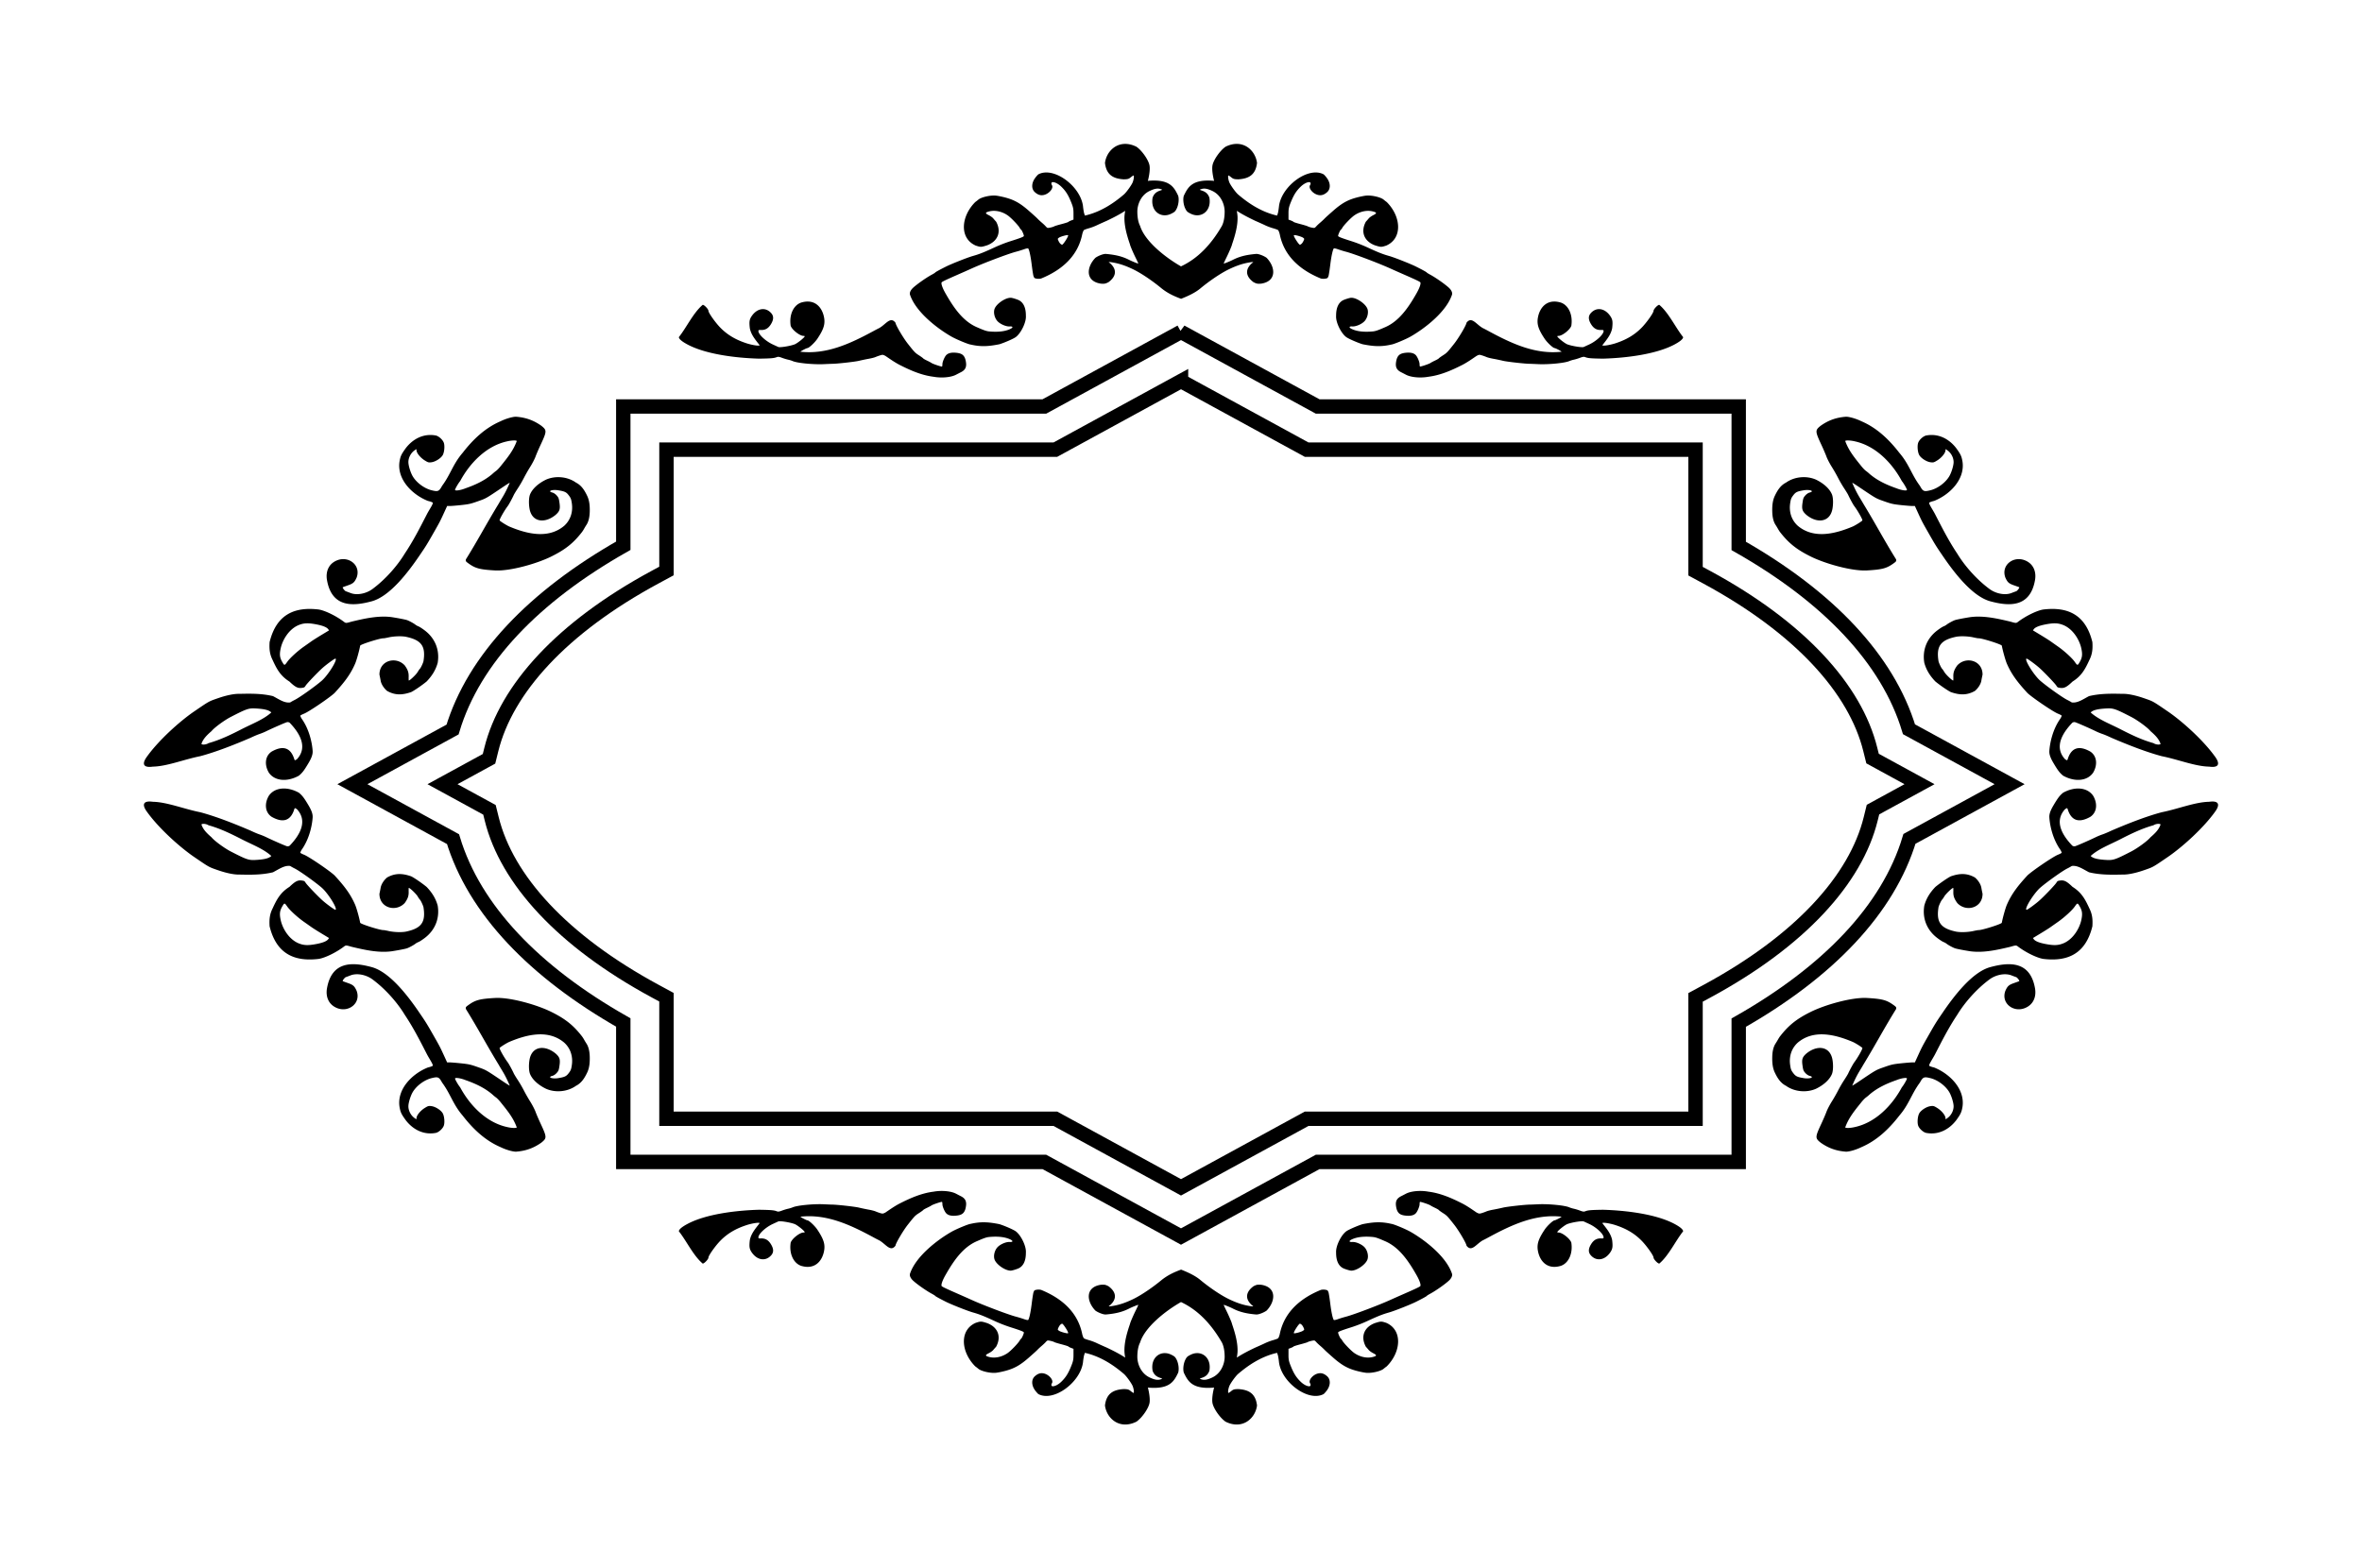
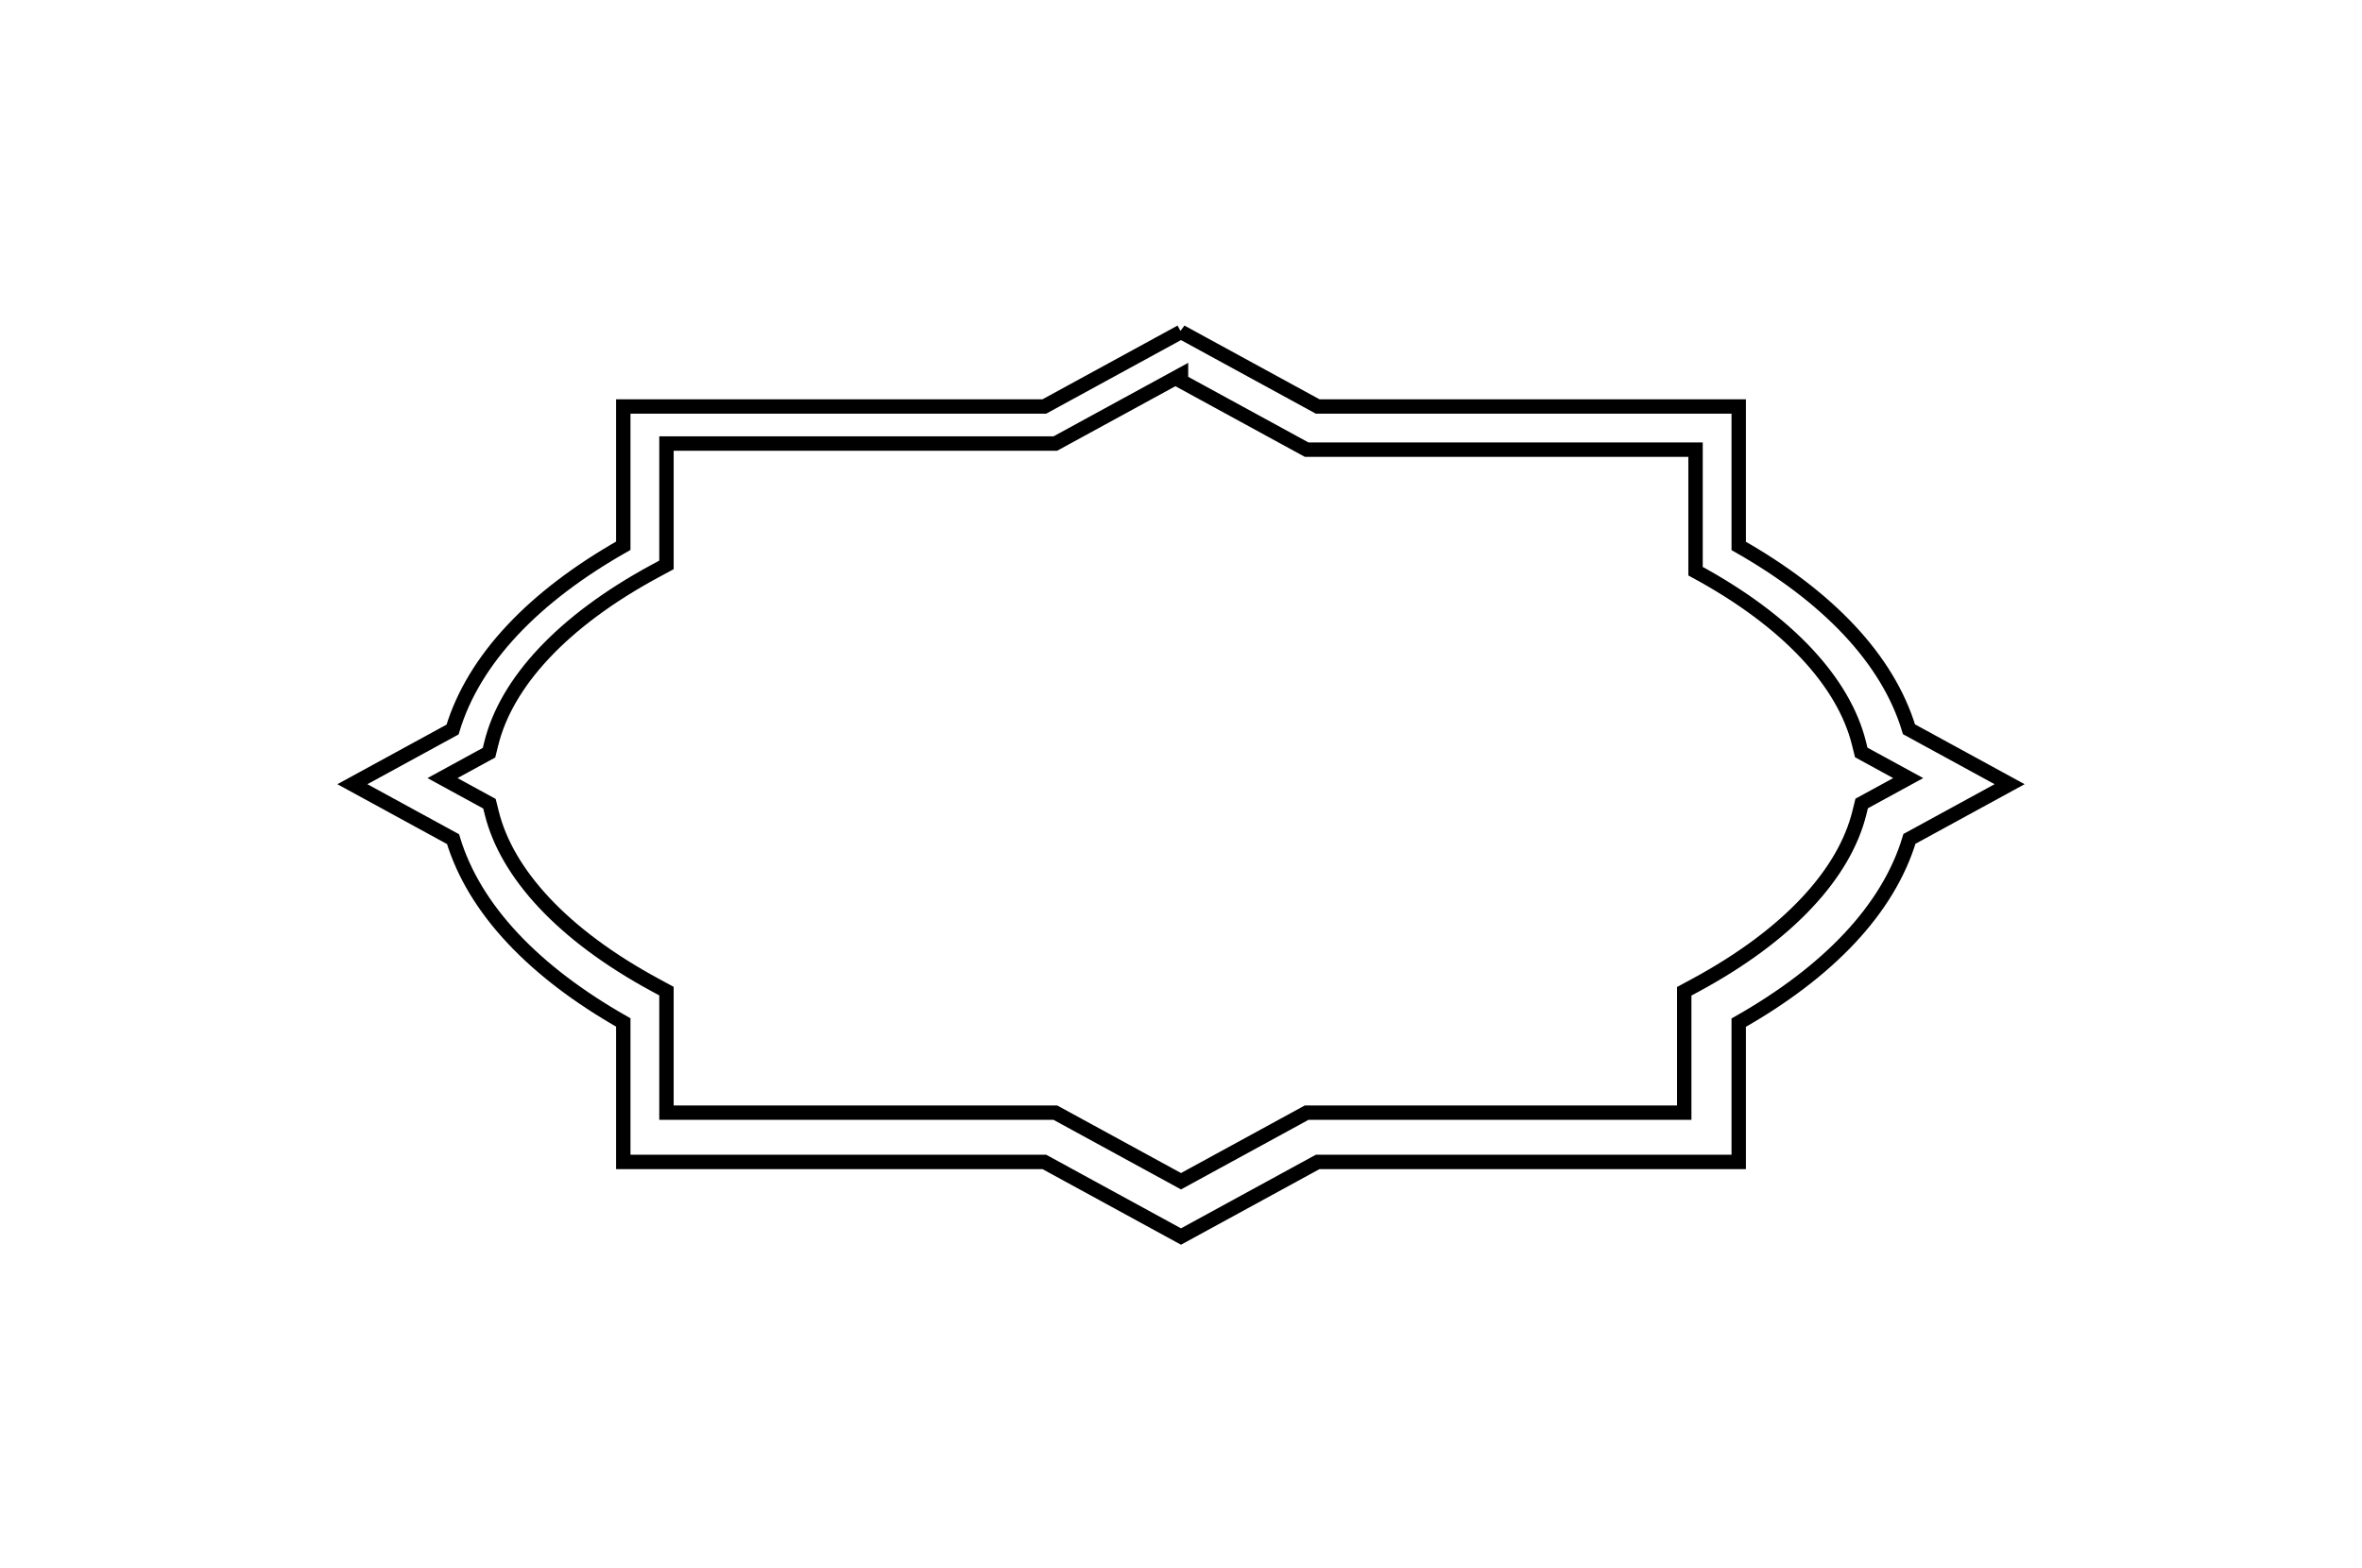
<svg xmlns="http://www.w3.org/2000/svg" width="620.262" height="411.961" viewBox="0 0 581.496 386.213">
-   <path d="M290.75 81.725l-2.547 1.39-31.098 16.979h-103.66v34.295c-21.96 12.45-36.8 27.872-42.03 45.254l-24.66 13.463 24.774 13.527c5.238 17.335 20.034 32.716 41.916 45.143v34.341h103.66l33.645 18.372 33.643-18.372h103.66v-34.296c21.96-12.45 36.802-27.87 42.033-45.252l24.654-13.463-24.767-13.526c-5.238-17.335-20.037-32.717-41.92-45.144v-34.342h-103.66l-33.643-18.37zm0 12.111l30.93 16.887h95.742v29.928l2.785 1.505c22.892 12.389 36.535 27.489 40.23 42.372l.563 2.265 11.559 6.313-11.452 6.252-.56 2.271c-3.685 14.92-17.365 30.056-40.336 42.467l-2.79 1.506v29.887H321.68l-30.93 16.888-30.932-16.888h-95.742v-29.926l-2.785-1.508c-22.89-12.389-36.532-27.488-40.227-42.371l-.562-2.266-11.563-6.312 11.452-6.254.562-2.27c3.685-14.919 17.363-30.058 40.334-42.468l2.79-1.506v-29.885h95.741l30.932-16.887z" style="line-height:normal;text-indent:0;text-align:start;text-decoration-line:none;text-decoration-style:solid;text-decoration-color:#000;text-transform:none;block-progression:tb;white-space:normal;isolation:auto;mix-blend-mode:normal;solid-color:#000;solid-opacity:1" color="#000" font-weight="400" font-family="sans-serif" overflow="visible" fill="none" stroke="#000" stroke-width="3.543" />
-   <path d="M545.45 186.506c-2.877-4.105-8.16-8.858-11.744-11.31-3.828-2.613-3.56-2.463-5.962-3.295-1.992-.69-3.924-1.083-5.146-1.043-2.745-.06-5.514-.114-8.306.56-1.473.764-2.802 1.753-4.24 1.555-.256-.17-.745-.442-1.083-.605-1.118-.536-5.005-3.296-6.667-4.732-1.594-1.377-4.04-5.33-3.377-5.456.177-.034 2.06 1.328 3.107 2.248 1.14 1.002 3.906 3.893 4.22 4.411.26.43.332.47.983.555.954.123 1.597-.213 3.004-1.565 2.25-1.4 3.142-3.132 4.144-5.31.658-1.306.867-2.552.737-4.405-1.694-6.95-6.289-8.735-12.121-8.02-1.57.26-4.306 1.602-6.19 3.035-.451.344-.523.34-1.883-.06-3.198-.756-6.61-1.55-9.911-1.097-1.683.266-3.31.585-3.729.73-.538.188-1.658.799-2.066 1.128a3.281 3.281 0 01-.752.415c-.247.093-.945.545-1.55 1.006-2.553 1.94-3.705 4.835-3.173 7.972.51 1.86 1.474 3.278 2.7 4.57 1.105.92 3.085 2.28 3.833 2.632 2.18.754 3.961.823 5.934-.296.805-.685 1.43-1.683 1.57-2.504.067-.403.202-1.079.299-1.502.008-3.525-4.09-4.59-6.229-2.266-.751 1.049-.99 1.731-.964 2.747.013.488.004.916-.02.95-.118.174-1.783-1.391-2.179-2.047-.243-.404-.49-.765-.546-.803-.176-.12-.725-1.244-.894-1.833-.615-3.754.495-5.252 4.286-6.061 1.065-.216 2.958-.154 4.27.14.606.137 1.187.24 1.293.232.76-.06 5.664 1.492 5.723 1.81.239 1.277.875 3.553 1.225 4.384 1.25 2.923 2.997 4.987 5.054 7.24 1.146 1.119 6.333 4.644 7.539 5.123.492.196.907.418.922.492.014.074-.12.383-.297.686-1.888 2.65-2.589 5.892-2.737 7.978-.057.803.232 1.675.968 2.924 1.113 1.891 1.578 2.506 2.428 3.196 2.881 1.594 5.964 1.336 7.394-.764 1.119-1.912.938-4.069-.685-5.165-2.836-1.618-4.74-.981-5.615 1.952-.119.241-.196.225-.674-.134-2.658-2.963-.618-6.369 1.813-8.908.168-.15.463-.217.7-.161.403.095 3.492 1.447 5.146 2.251a15.78 15.78 0 001.631.667c.434.142 1.404.554 2.156.914 4.134 1.777 8.607 3.528 12.419 4.541 3.996.796 8.195 2.507 11.647 2.57 2.35.327 2.721-.622 1.595-2.272zm-13.544-3.322c-.194.285-1.206.177-1.74-.186-2.877-.803-5.484-2.07-8.15-3.438-2.667-1.367-5.388-2.37-7.315-4.119.538-.577 1.711-.874 3.907-.989 1.67-.087 2.19.091 6.064 2.084 1.593.82 4.076 2.648 4.75 3.496 1.08.94 2.056 1.86 2.484 3.152zm-20.221-19.662c-.268.352-.408.165-.934-.582-.627-.892-2.537-2.638-4.027-3.683-.676-.474-1.53-1.077-1.9-1.34-.37-.263-1.497-.976-2.505-1.584l-1.833-1.108.198-.277c.341-.482 1.298-.879 2.846-1.18 2.207-.43 3.28-.371 4.687.26 2.222 1.05 3.685 3.52 4.15 5.511.356 1.577.275 2.367-.352 3.452-.137.236-.24.414-.33.531zM545.45 199.708c-2.877 4.104-8.16 8.858-11.744 11.31-3.828 2.613-3.56 2.463-5.962 3.295-1.992.69-3.924 1.082-5.146 1.042-2.745.06-5.514.114-8.306-.56-1.473-.764-2.802-1.753-4.24-1.554-.256.17-.745.442-1.083.604-1.118.536-5.005 3.297-6.667 4.732-1.594 1.377-4.04 5.33-3.377 5.456.177.034 2.06-1.327 3.107-2.248 1.14-1.001 3.906-3.893 4.22-4.41.26-.43.332-.471.983-.555.954-.124 1.597.212 3.004 1.564 2.25 1.4 3.142 3.132 4.144 5.31.658 1.307.867 2.553.737 4.406-1.694 6.95-6.289 8.734-12.121 8.02-1.57-.26-4.306-1.602-6.19-3.035-.451-.344-.523-.34-1.883.059-3.198.757-6.61 1.55-9.911 1.097-1.683-.265-3.31-.585-3.729-.73-.538-.187-1.658-.798-2.066-1.127a3.281 3.281 0 00-.752-.415c-.247-.093-.945-.546-1.55-1.006-2.553-1.94-3.705-4.836-3.173-7.972.51-1.86 1.474-3.279 2.7-4.57 1.105-.92 3.085-2.28 3.833-2.633 2.18-.754 3.961-.823 5.934.296.805.685 1.43 1.684 1.57 2.505.067.402.202 1.078.299 1.5.008 3.526-4.09 4.59-6.229 2.268-.751-1.05-.99-1.732-.964-2.748.013-.487.004-.915-.02-.95-.118-.173-1.783 1.392-2.179 2.048-.243.403-.49.764-.546.802-.176.12-.725 1.245-.894 1.833-.615 3.754.495 5.253 4.286 6.061 1.065.217 2.958.154 4.27-.14.606-.136 1.187-.24 1.293-.232.76.06 5.664-1.492 5.723-1.81.239-1.277.875-3.553 1.225-4.384 1.25-2.922 2.997-4.987 5.054-7.239 1.146-1.12 6.333-4.644 7.539-5.124.492-.196.907-.417.922-.492.014-.074-.12-.383-.297-.686-1.888-2.65-2.589-5.892-2.737-7.977-.057-.804.232-1.676.968-2.924 1.113-1.892 1.578-2.506 2.428-3.197 2.881-1.594 5.964-1.336 7.394.764 1.119 1.913.938 4.07-.685 5.166-2.836 1.617-4.74.98-5.615-1.953-.119-.24-.196-.225-.674.135-2.658 2.963-.618 6.368 1.813 8.907.168.15.463.218.7.162.403-.096 3.492-1.447 5.146-2.252a15.78 15.78 0 011.631-.667c.434-.142 1.404-.553 2.156-.914 4.134-1.777 8.607-3.528 12.419-4.54 3.996-.796 8.195-2.508 11.647-2.57 2.35-.327 2.721.621 1.595 2.272zm-13.544 3.322c-.194-.286-1.206-.178-1.74.185-2.877.803-5.484 2.07-8.15 3.438-2.667 1.368-5.388 2.371-7.315 4.12.538.576 1.711.873 3.907.988 1.67.088 2.19-.09 6.064-2.084 1.593-.82 4.076-2.648 4.75-3.496 1.08-.939 2.056-1.86 2.484-3.151zm-20.221 19.661c-.268-.352-.408-.165-.934.583-.627.891-2.537 2.637-4.027 3.682-.676.474-1.53 1.077-1.9 1.34-.37.264-1.497.976-2.505 1.585l-1.833 1.108.198.276c.341.483 1.298.88 2.846 1.18 2.207.43 3.28.371 4.687-.26 2.222-1.05 3.685-3.52 4.15-5.511.356-1.576.275-2.366-.352-3.451a5.623 5.623 0 00-.33-.532zM276.852 35.437c-2.666.091-4.525 2.303-4.822 4.695h.002c.351 2.934 2.02 3.867 4.613 4.027.992-.019 1.234-.088 1.742-.502.325-.264.633-.462.684-.441.172.07.045 1.03-.223 1.685-.283.695-1.488 2.378-2.105 2.942-2.666 2.292-5.657 4.203-9.096 5.107l-.556.133-.168-.494c-.093-.271-.232-1.113-.307-1.873-.663-4.923-7.21-9.77-10.97-7.793-.181.128-.564.561-.85.965-.892 1.254-.898 2.661-.016 3.44.741.653 1.411.86 2.207.68 1.307-.292 2.456-1.685 1.988-2.411-.219-.34-.166-.688.114-.735.506-.084 1.432.375 2.154 1.069 1.09 1.048 1.696 1.985 2.412 3.732.545 1.33.628 1.723.627 2.97v1.438l-.598.229c-.328.125-.617.277-.642.338-.025.06-.78.304-1.678.539-.898.234-1.71.48-1.803.545-.271.19-1.486.469-1.685.386-.1-.041-.305-.22-.455-.398-.15-.178-.572-.576-.936-.885a16.414 16.414 0 01-1-.92c-.315-.33-.8-.771-2.185-1.99-2.057-1.81-3.5-2.64-5.614-3.225-.858-.237-1.995-.473-2.525-.523-1.357-.13-3.567.377-4.293.984-.31.26-.646.52-.748.578-3.578 3.554-3.98 8.976.111 10.749 1.232.397 1.304.396 2.793-.075 2.632-.99 3.577-3.31 2.211-5.816a21.55 21.55 0 01-.715-.815c-.178-.217-.674-.57-1.1-.783-.94-.469-.911-.67.128-.931 1.43-.36 3.105-.001 4.517.966.84.575 2.718 2.542 3.018 3.16.076.158.197.31.267.338.2.083.786 1.414.707 1.606-.08.197-.94.526-3.453 1.318-.971.306-2.577.932-3.566 1.39-2.793 1.297-3.878 1.73-5.524 2.196-1.311.371-5.28 1.939-6.654 2.63-1.56.783-2.573 1.34-2.611 1.435-.025.06-.402.298-.84.533-1.54.826-4.234 2.757-4.871 3.492-.465.536-.642 1.066-.494 1.482 1.435 4.227 6.661 8.27 10.271 10.325 1.244.69 4.112 1.875 4.627 1.912 2.621.609 4.507.441 7.096-.07 1.317-.406 3.52-1.374 4.056-1.784 1.31-.997 2.592-3.703 2.467-5.205.019-2-.6-3.433-1.982-3.97-.634-.246-1.389-.464-1.678-.483-1.309-.085-3.572 1.435-4.047 2.719-.319.862-.03 2.174.653 2.97.644.753 2.13 1.418 3.048 1.366.92-.053.92.297 0 .699-1.235.541-2.91.722-4.972.535-.711-.064-1.273-.253-2.992-1.006-3.437-1.435-5.73-4.727-7.678-8.125-.9-1.525-1.335-2.776-1.045-3.006.282-.223 1.22-.666 3.88-1.832a372.42 372.42 0 003.518-1.56c2.802-1.271 8.888-3.575 10.76-4.072a29.44 29.44 0 002.137-.655c.452-.167.887-.249.967-.181.079.067.23.48.338.918.492 2.03.54 3.77.93 5.771.215.624.248.652.866.756.354.06.848.03 1.098-.063 5.48-2.25 9.066-5.816 10.08-10.917.114-.456.3-.902.416-.993.115-.09.668-.294 1.23-.45.563-.158 1.423-.48 1.913-.718.49-.237 1.602-.737 2.468-1.113 1.526-.73 3.082-1.508 4.54-2.46-.087.495-.154.976-.178 1.392-.095 2.302.638 4.8 1.369 6.916 0 .211.74 1.949 1.398 3.283.367.742.652 1.367.633 1.389-.052.06-1.58-.56-2.332-.946-1.706-.856-3.399-1.224-5.63-1.418-.638-.055-1.959.487-2.602.961-2.226 2.304-2.506 5.775 1.351 6.356.91.065 1.119.024 1.87-.356 1.78-1.293 2.3-3.015.351-4.717-.549-.293-.208-.32 1.066-.078 1.472.28 2.905.777 4.645 1.612 2.46 1.19 5.447 3.394 6.996 4.69 1.58 1.258 3.118 1.948 4.824 2.584 1.551-.62 3.39-1.416 4.782-2.585 1.548-1.295 4.535-3.499 6.996-4.69 1.74-.833 3.173-1.331 4.644-1.61 1.275-.242 1.616-.216 1.067.077-1.949 1.702-1.43 3.424.351 4.717.75.38.96.42 1.87.356 3.856-.58 3.576-4.052 1.35-6.356-.643-.474-1.963-1.016-2.6-.96-2.233.193-3.925.56-5.632 1.417-.752.387-2.28 1.006-2.332.946-.018-.022.267-.647.633-1.39.658-1.333 1.399-3.071 1.399-3.282.73-2.116 1.464-4.614 1.369-6.916-.025-.416-.091-.897-.178-1.393 1.457.953 3.012 1.73 4.537 2.461.866.376 1.979.876 2.469 1.113.49.238 1.35.56 1.912.717.562.157 1.117.36 1.232.451.116.091.3.537.414.993 1.014 5.101 4.6 8.666 10.08 10.917.25.094.745.122 1.098.063.618-.104.652-.132.867-.756.39-2.001.44-3.741.932-5.771.107-.438.259-.85.338-.918.08-.068.513.014.965.181a29.44 29.44 0 002.136.655c1.872.497 7.958 2.8 10.76 4.072.724.328 2.307 1.03 3.518 1.56 2.661 1.166 3.598 1.609 3.88 1.832.29.23-.142 1.48-1.042 3.006-1.948 3.398-4.242 6.69-7.678 8.125-1.72.753-2.283.942-2.994 1.006-2.062.187-3.737.006-4.973-.535-.919-.402-.92-.752 0-.7.92.054 2.405-.612 3.049-1.364.682-.797.971-2.108.652-2.971-.474-1.284-2.738-2.804-4.047-2.719-.289.019-1.044.237-1.677.483-1.382.538-2.001 1.97-1.983 3.97-.124 1.502 1.158 4.208 2.467 5.205.537.41 2.74 1.378 4.057 1.784 2.588.511 4.474.679 7.095.07.516-.037 3.384-1.223 4.627-1.912 3.61-2.054 8.837-6.098 10.272-10.324.147-.417-.03-.947-.494-1.483-.638-.735-3.331-2.666-4.871-3.492-.438-.235-.816-.473-.84-.533-.039-.094-1.05-.652-2.612-1.436-1.373-.69-5.342-2.258-6.654-2.629-1.646-.465-2.73-.899-5.523-2.195a35.85 35.85 0 00-3.565-1.39c-2.513-.793-3.374-1.122-3.455-1.32-.078-.191.508-1.522.707-1.605.07-.028.191-.18.268-.337.3-.62 2.178-2.586 3.017-3.16 1.413-.968 3.09-1.327 4.52-.967 1.039.26 1.066.462.125.931-.426.212-.921.566-1.1.783-.178.218-.5.584-.715.815-1.366 2.506-.42 4.826 2.211 5.816 1.49.472 1.564.472 2.795.075 4.09-1.773 3.688-7.195.11-10.749-.102-.058-.438-.318-.748-.578-.726-.607-2.936-1.113-4.293-.984-.53.05-1.667.286-2.526.523-2.113.585-3.556 1.415-5.613 3.225-1.385 1.219-1.869 1.66-2.184 1.99-.187.197-.636.611-1 .92-.363.31-.787.707-.937.885-.15.178-.355.357-.455.398-.2.083-1.414-.196-1.686-.386-.092-.065-.904-.31-1.802-.545-.899-.235-1.653-.478-1.678-.54-.025-.06-.314-.212-.643-.337l-.595-.229-.002-1.437c-.001-1.248.081-1.642.627-2.97.716-1.748 1.321-2.685 2.412-3.733.721-.694 1.648-1.153 2.154-1.069.28.047.334.394.115.735-.467.726.68 2.119 1.987 2.412.795.178 1.465-.028 2.207-.682.882-.778.877-2.185-.014-3.44-.287-.403-.671-.836-.852-.964-3.761-1.977-10.308 2.87-10.97 7.793-.076.76-.214 1.602-.307 1.873l-.168.494-.555-.133c-3.439-.904-6.431-2.815-9.097-5.107-.617-.564-1.82-2.247-2.104-2.942-.268-.655-.396-1.615-.225-1.685.052-.021.36.177.684.441.509.414.75.483 1.742.502 2.593-.16 4.262-1.093 4.614-4.027h.002c-.397-3.19-3.567-6.06-7.729-4.01-1.375.916-3.06 3.348-3.254 4.697-.13.912.055 2.33.422 3.744-.051-.014-.092-.032-.145-.046-5.28-.435-6.303 1.59-7.31 3.67-.266.824-.105 2.247.363 3.193.323.65.519.84 1.2 1.174 2.588 1.406 5.335-.53 4.72-3.905-.34-.907-.884-1.412-1.855-1.724-.578-.186-.584-.195-.225-.33.76-.287 1.543-.173 2.77.404 2.224 1.026 3.072 3.418 3.074 5.09 0 1.45-.237 2.687-.678 3.539-2.569 4.457-5.828 7.981-10.07 9.963-3.832-2.18-8.889-6.166-10.07-9.963-.442-.852-.679-2.09-.678-3.54.002-1.67.849-4.063 3.074-5.089 1.227-.577 2.01-.69 2.77-.404.359.135.353.144-.225.33-.972.312-1.516.817-1.856 1.724-.615 3.374 2.133 5.31 4.721 3.905.68-.333.877-.524 1.2-1.174.468-.946.629-2.37.363-3.194-1.008-2.078-2.03-4.104-7.311-3.67-.053.015-.096.032-.148.047.366-1.414.554-2.832.423-3.744-.193-1.349-1.878-3.781-3.253-4.697-1.04-.512-2.018-.716-2.907-.685zm-13.994 22.457c.055.003.089.012.098.033.066.157-.238.753-.82 1.611-.281.413-.578.738-.66.723-.315-.06-.637-.402-.882-.932-.247-.538-.246-.552.133-.812.382-.263 1.749-.644 2.131-.623zm55.78 0c.382-.021 1.749.36 2.13.623.38.26.38.274.133.812-.244.53-.566.873-.88.932-.084.015-.38-.31-.661-.723-.583-.858-.886-1.454-.82-1.611.009-.021.043-.03.097-.033zM167.124 83.018c1.847-2.316 3.575-6.025 5.88-7.957.384-.003 1.407 1.075 1.407 1.483 0 .49 1.697 2.889 2.935 4.15 1.722 1.754 3.732 2.954 6.416 3.832 1.426.467 3.248.738 3.248.483-.977-1.28-2.09-2.512-2.412-4.182-.186-1.622-.1-2.178.473-3.01 1.348-1.959 3.426-2.262 4.797-.7.645.735.617 1.59-.092 2.74-.619 1.002-1.38 1.44-2.422 1.4-.534-.021-.644.022-.644.25 0 .847 1.785 2.51 3.574 3.328.55.252 1.144.524 1.318.605.391.183 2.895-.216 4.02-.64.667-.252 2.488-1.713 2.488-1.996 0-.052-.137-.094-.305-.094-.917 0-2.825-1.506-3.148-2.484-.41-2.667.644-5.018 2.531-5.706 3.338-1.031 5.157 1.08 5.66 3.504.356 1.725-.028 3-1.629 5.399-.627.94-2.07 2.287-2.45 2.287-.214 0-1.708.788-1.708.9 6.443.704 12.19-1.963 17.924-5.06.247-.137.789-.423 1.201-.635 1.76-.78 2.944-3.209 4.275-1.44.006.519 1.879 3.701 3.05 5.184 1.645 2.085 1.784 2.23 2.75 2.848.508.326.965.658 1.015.738.05.08.476.327.95.549.472.221.95.475 1.062.564.295.238 2.531.992 2.634.89.048-.049.088-.312.088-.585 0-.517.508-1.743.907-2.185.466-.52 1.269-.727 2.402-.622 1.33.124 1.914.486 2.267 1.407.142.369.261 1.02.266 1.447.01.905-.38 1.486-1.305 1.95-.309.154-.832.425-1.162.6-1.243.661-3.566.875-5.55.512-3.057-.379-5.887-1.66-8.418-2.953-1.22-.636-2.42-1.492-3.417-2.168-.61-.324-.707-.336-1.312-.152-.36.11-.88.299-1.156.42-.277.121-1.02.31-1.65.42-.631.11-1.721.339-2.423.508-1.009.242-5.49.742-6.6.736-.123 0-1.035.037-2.025.084-2.596.123-6.574-.266-7.677-.752a6.84 6.84 0 00-1.125-.346 12.656 12.656 0 01-1.518-.46c-.696-.262-.953-.297-1.275-.17-.691.27-1.363.33-4.38.376-5.618-.158-13.068-1.054-17.624-3.496-1.175-.63-1.857-1.158-2.053-1.588a.556.556 0 01-.058-.212zM414.372 83.018c-1.848-2.316-3.576-6.025-5.88-7.957-.384-.003-1.407 1.075-1.407 1.483 0 .49-1.697 2.889-2.936 4.15-1.722 1.754-3.731 2.954-6.416 3.832-1.426.467-3.248.738-3.248.483.978-1.28 2.09-2.512 2.412-4.182.187-1.622.1-2.178-.472-3.01-1.348-1.959-3.426-2.262-4.797-.7-.646.735-.618 1.59.092 2.74.618 1.002 1.379 1.44 2.422 1.4.534-.021.644.022.644.25 0 .847-1.785 2.51-3.574 3.328-.55.252-1.144.524-1.318.605-.392.183-2.895-.216-4.02-.64-.667-.252-2.488-1.713-2.488-1.996 0-.052.137-.094.304-.094.917 0 2.826-1.506 3.149-2.484.41-2.667-.645-5.018-2.531-5.706-3.338-1.031-5.158 1.08-5.66 3.504-.357 1.725.028 3 1.628 5.399.628.94 2.07 2.287 2.452 2.287.212 0 1.707.788 1.707.9-6.444.704-12.19-1.963-17.924-5.06a54.574 54.574 0 00-1.201-.635c-1.76-.78-2.944-3.209-4.276-1.44-.006.519-1.878 3.701-3.049 5.184-1.645 2.085-1.784 2.23-2.75 2.848-.509.326-.966.658-1.015.738-.05.08-.477.327-.95.549-.472.221-.95.475-1.062.564-.295.238-2.532.992-2.635.89-.048-.049-.088-.312-.088-.585 0-.517-.508-1.743-.906-2.185-.466-.52-1.27-.727-2.402-.622-1.33.124-1.915.486-2.268 1.407-.141.369-.26 1.02-.265 1.447-.01.905.38 1.486 1.304 1.95.31.154.832.425 1.162.6 1.244.661 3.566.875 5.551.512 3.057-.379 5.886-1.66 8.418-2.953 1.22-.636 2.42-1.492 3.416-2.168.61-.324.708-.336 1.313-.152.359.11.879.299 1.156.42.277.121 1.02.31 1.65.42.63.11 1.72.339 2.422.508 1.01.242 5.491.742 6.6.736.123 0 1.035.037 2.025.084 2.597.123 6.575-.266 7.678-.752a6.84 6.84 0 011.125-.346c.355-.073 1.038-.28 1.517-.46.697-.262.954-.297 1.276-.17.69.27 1.362.33 4.379.376 5.619-.158 13.069-1.054 17.625-3.496 1.175-.63 1.857-1.158 2.052-1.588a.556.556 0 00.06-.212zM276.852 350.777c-2.666-.092-4.525-2.304-4.822-4.695h.002c.351-2.935 2.02-3.868 4.613-4.028.992.02 1.234.088 1.742.502.325.264.633.463.684.442.172-.07.045-1.03-.223-1.686-.283-.695-1.488-2.377-2.105-2.941-2.666-2.293-5.657-4.203-9.096-5.108l-.556-.133-.168.495c-.093.27-.232 1.113-.307 1.873-.663 4.922-7.21 9.77-10.97 7.793-.181-.128-.564-.562-.85-.965-.892-1.255-.898-2.662-.016-3.44.741-.653 1.411-.86 2.207-.681 1.307.293 2.456 1.685 1.988 2.412-.219.34-.166.687.114.734.506.085 1.432-.374 2.154-1.068 1.09-1.05 1.696-1.986 2.412-3.733.545-1.329.628-1.723.627-2.97v-1.438l-.598-.228c-.328-.125-.617-.277-.642-.338-.025-.061-.78-.305-1.678-.54-.898-.234-1.71-.48-1.803-.544-.271-.19-1.486-.47-1.685-.387-.1.041-.305.22-.455.398-.15.178-.572.576-.936.885-.364.31-.813.724-1 .92-.315.33-.8.772-2.185 1.99-2.057 1.81-3.5 2.64-5.614 3.225-.858.238-1.995.473-2.525.523-1.357.13-3.567-.377-4.293-.984-.31-.26-.646-.52-.748-.578-3.578-3.554-3.98-8.976.111-10.748 1.232-.398 1.304-.397 2.793.074 2.632.99 3.577 3.31 2.211 5.816-.214.231-.536.597-.715.815-.178.217-.674.571-1.1.783-.94.469-.911.67.128.932 1.43.36 3.105 0 4.517-.967.84-.575 2.718-2.542 3.018-3.16.076-.158.197-.31.267-.338.2-.083.786-1.413.707-1.606-.08-.196-.94-.526-3.453-1.318a35.883 35.883 0 01-3.566-1.39c-2.793-1.297-3.878-1.73-5.524-2.196-1.311-.371-5.28-1.939-6.654-2.629-1.56-.784-2.573-1.341-2.611-1.435-.025-.06-.402-.299-.84-.534-1.54-.825-4.234-2.757-4.871-3.492-.465-.535-.642-1.066-.494-1.482 1.435-4.227 6.661-8.27 10.271-10.324 1.244-.69 4.112-1.876 4.627-1.912 2.621-.61 4.507-.442 7.096.07 1.317.406 3.52 1.374 4.056 1.783 1.31.998 2.592 3.704 2.467 5.205.019 2-.6 3.433-1.982 3.97-.634.247-1.389.464-1.678.483-1.309.086-3.572-1.435-4.047-2.718-.319-.863-.03-2.175.653-2.971.644-.752 2.13-1.418 3.048-1.365.92.052.92-.297 0-.7-1.235-.54-2.91-.721-4.972-.535-.711.064-1.273.254-2.992 1.006-3.437 1.436-5.73 4.728-7.678 8.125-.9 1.526-1.335 2.777-1.045 3.006.282.223 1.22.667 3.88 1.832a372.42 372.42 0 013.518 1.56c2.802 1.272 8.888 3.575 10.76 4.073a29.44 29.44 0 012.137.654c.452.168.887.25.967.182.079-.068.23-.48.338-.918.492-2.03.54-3.77.93-5.772.215-.624.248-.652.866-.756.354-.06.848-.03 1.098.063 5.48 2.251 9.066 5.816 10.08 10.918.114.455.3.901.416.992.115.09.668.294 1.23.451.563.158 1.423.48 1.913.717s1.602.738 2.468 1.113c1.526.73 3.082 1.508 4.54 2.461a12.687 12.687 0 01-.178-1.392c-.095-2.303.638-4.8 1.369-6.916 0-.212.74-1.95 1.398-3.284.367-.742.652-1.367.633-1.388-.052-.06-1.58.558-2.332.945-1.706.857-3.399 1.224-5.63 1.418-.638.055-1.959-.486-2.602-.96-2.226-2.305-2.506-5.776 1.351-6.356.91-.065 1.119-.025 1.87.355 1.78 1.293 2.3 3.016.351 4.717-.549.294-.208.32 1.066.078 1.472-.28 2.905-.777 4.645-1.611 2.46-1.191 5.447-3.395 6.996-4.69 1.58-1.259 3.118-1.95 4.824-2.585 1.551.62 3.39 1.416 4.782 2.585 1.548 1.295 4.535 3.499 6.996 4.69 1.74.834 3.173 1.332 4.644 1.611 1.275.242 1.616.216 1.067-.078-1.949-1.701-1.43-3.424.351-4.717.75-.38.96-.42 1.87-.355 3.856.58 3.576 4.051 1.35 6.355-.643.475-1.963 1.016-2.6.961-2.233-.194-3.925-.561-5.632-1.418-.752-.387-2.28-1.006-2.332-.945-.018.021.267.646.633 1.388.658 1.334 1.399 3.072 1.399 3.284.73 2.115 1.464 4.613 1.369 6.916-.025.416-.091.896-.178 1.392 1.457-.952 3.012-1.73 4.537-2.46a83.703 83.703 0 002.469-1.114c.49-.237 1.35-.56 1.912-.717.562-.157 1.117-.36 1.232-.451.116-.09.3-.537.414-.992 1.014-5.102 4.6-8.667 10.08-10.918.25-.093.745-.122 1.098-.063.618.104.652.132.867.756.39 2.001.44 3.742.932 5.772.107.437.259.85.338.918.08.067.513-.014.965-.182a29.44 29.44 0 012.136-.654c1.872-.498 7.958-2.801 10.76-4.073a372.42 372.42 0 013.518-1.56c2.661-1.165 3.598-1.609 3.88-1.832.29-.23-.142-1.48-1.042-3.006-1.948-3.397-4.242-6.69-7.678-8.125-1.72-.752-2.283-.942-2.994-1.006-2.062-.186-3.737-.006-4.973.535-.919.403-.92.752 0 .7.92-.053 2.405.613 3.049 1.365.682.796.971 2.108.652 2.97-.474 1.284-2.738 2.805-4.047 2.72-.289-.02-1.044-.237-1.677-.483-1.382-.538-2.001-1.971-1.983-3.97-.124-1.502 1.158-4.208 2.467-5.206.537-.41 2.74-1.377 4.057-1.783 2.588-.512 4.474-.68 7.095-.07.516.036 3.384 1.222 4.627 1.912 3.61 2.054 8.837 6.097 10.272 10.324.147.416-.03.947-.494 1.482-.638.735-3.331 2.667-4.871 3.492-.438.235-.816.474-.84.534-.039.094-1.05.651-2.612 1.435-1.373.69-5.342 2.258-6.654 2.63-1.646.465-2.73.898-5.523 2.194a35.85 35.85 0 01-3.565 1.391c-2.513.792-3.374 1.122-3.455 1.318-.078.193.508 1.523.707 1.606.07.029.191.18.268.338.3.618 2.178 2.585 3.017 3.16 1.413.968 3.09 1.326 4.52.967 1.039-.261 1.066-.463.125-.932-.426-.212-.921-.566-1.1-.783-.178-.218-.5-.584-.715-.815-1.366-2.505-.42-4.825 2.211-5.816 1.49-.471 1.564-.472 2.795-.074 4.09 1.772 3.688 7.194.11 10.748-.102.058-.438.318-.748.578-.726.607-2.936 1.114-4.293.984-.53-.05-1.667-.285-2.526-.523-2.113-.585-3.556-1.415-5.613-3.225-1.385-1.218-1.869-1.66-2.184-1.99-.187-.196-.636-.61-1-.92-.363-.309-.787-.707-.937-.885-.15-.177-.355-.357-.455-.398-.2-.082-1.414.196-1.686.387-.092.065-.904.31-1.802.545-.899.234-1.653.478-1.678.539-.025.06-.314.213-.643.338l-.595.228-.002 1.438c-.001 1.247.081 1.64.627 2.97.716 1.747 1.321 2.684 2.412 3.733.721.694 1.648 1.153 2.154 1.068.28-.047.334-.394.115-.734-.467-.727.68-2.12 1.987-2.412.795-.179 1.465.028 2.207.681.882.778.877 2.185-.014 3.44-.287.403-.671.837-.852.965-3.761 1.976-10.308-2.87-10.97-7.793-.076-.76-.214-1.603-.307-1.873l-.168-.495-.555.133c-3.439.905-6.431 2.815-9.097 5.108-.617.564-1.82 2.246-2.104 2.941-.268.655-.396 1.616-.225 1.686.052.02.36-.178.684-.442.509-.414.75-.483 1.742-.502 2.593.16 4.262 1.093 4.614 4.028h.002c-.397 3.188-3.567 6.059-7.729 4.01-1.375-.916-3.06-3.349-3.254-4.698-.13-.911.055-2.33.422-3.744-.051.015-.092.033-.145.047-5.28.435-6.303-1.591-7.31-3.67-.266-.824-.105-2.248.363-3.193.323-.65.519-.841 1.2-1.174 2.588-1.407 5.335.53 4.72 3.904-.34.907-.884 1.413-1.855 1.725-.578.185-.584.194-.225.33.76.286 1.543.173 2.77-.405 2.224-1.026 3.072-3.418 3.074-5.09 0-1.45-.237-2.686-.678-3.539-2.569-4.457-5.828-7.981-10.07-9.962-3.832 2.18-8.889 6.166-10.07 9.962-.442.853-.679 2.09-.678 3.54.002 1.671.849 4.063 3.074 5.09 1.227.577 2.01.69 2.77.404.359-.136.353-.145-.225-.33-.972-.312-1.516-.818-1.856-1.725-.615-3.374 2.133-5.31 4.721-3.904.68.333.877.523 1.2 1.174.468.945.629 2.369.363 3.193-1.008 2.079-2.03 4.105-7.311 3.67-.053-.015-.096-.032-.148-.047.366 1.415.554 2.833.423 3.744-.193 1.35-1.878 3.782-3.253 4.697-1.04.513-2.018.716-2.907.686zm-13.994-22.457c.055-.003.089-.013.098-.033.066-.158-.238-.754-.82-1.612-.281-.413-.578-.738-.66-.722-.315.059-.637.401-.882.931-.247.539-.246.552.133.813.382.263 1.749.643 2.131.623zm55.78 0c.382.02 1.749-.36 2.13-.623.38-.261.38-.274.133-.813-.244-.53-.566-.872-.88-.931-.084-.016-.38.31-.661.722-.583.858-.886 1.454-.82 1.612.009.02.043.03.097.033zM167.124 303.195c1.847 2.316 3.575 6.026 5.88 7.957.384.003 1.407-1.075 1.407-1.482 0-.49 1.697-2.89 2.935-4.15 1.722-1.755 3.732-2.954 6.416-3.833 1.426-.467 3.248-.737 3.248-.482-.977 1.28-2.09 2.511-2.412 4.181-.186 1.622-.1 2.179.473 3.01 1.348 1.96 3.426 2.262 4.797.701.645-.735.617-1.59-.092-2.74-.619-1.002-1.38-1.44-2.422-1.4-.534.02-.644-.022-.644-.25 0-.848 1.785-2.51 3.574-3.328l1.318-.606c.391-.183 2.895.216 4.02.64.667.253 2.488 1.713 2.488 1.997 0 .052-.137.093-.305.093-.917 0-2.825 1.507-3.148 2.485-.41 2.667.644 5.018 2.531 5.705 3.338 1.031 5.157-1.08 5.66-3.504.356-1.725-.028-2.999-1.629-5.398-.627-.94-2.07-2.288-2.45-2.288-.214 0-1.708-.788-1.708-.9 6.443-.703 12.19 1.963 17.924 5.06.247.138.789.424 1.201.635 1.76.78 2.944 3.21 4.275 1.44.006-.519 1.879-3.7 3.05-5.184 1.645-2.085 1.784-2.23 2.75-2.847.508-.326.965-.659 1.015-.739.05-.08.476-.327.95-.549.472-.221.95-.474 1.062-.564.295-.237 2.531-.992 2.634-.889.048.048.088.311.088.584 0 .518.508 1.743.907 2.186.466.519 1.269.726 2.402.62 1.33-.123 1.914-.484 2.267-1.405.142-.37.261-1.02.266-1.448.01-.904-.38-1.486-1.305-1.949-.309-.155-.832-.426-1.162-.601-1.243-.661-3.566-.874-5.55-.512-3.057.38-5.887 1.66-8.418 2.953-1.22.636-2.42 1.492-3.417 2.168-.61.324-.707.336-1.312.152-.36-.109-.88-.298-1.156-.42-.277-.12-1.02-.31-1.65-.42-.631-.11-1.721-.339-2.423-.507-1.009-.243-5.49-.743-6.6-.737-.123.001-1.035-.037-2.025-.084-2.596-.122-6.574.267-7.677.752a6.84 6.84 0 01-1.125.346c-.356.074-1.038.28-1.518.461-.696.262-.953.296-1.275.17-.691-.271-1.363-.33-4.38-.377-5.618.159-13.068 1.055-17.624 3.496-1.175.631-1.857 1.158-2.053 1.588a.556.556 0 00-.058.213zM414.372 303.195c-1.848 2.316-3.576 6.026-5.88 7.957-.384.003-1.407-1.075-1.407-1.482 0-.49-1.697-2.89-2.936-4.15-1.722-1.755-3.731-2.954-6.416-3.833-1.426-.467-3.248-.737-3.248-.482.978 1.28 2.09 2.511 2.412 4.181.187 1.622.1 2.179-.472 3.01-1.348 1.96-3.426 2.262-4.797.701-.646-.735-.618-1.59.092-2.74.618-1.002 1.379-1.44 2.422-1.4.534.02.644-.022.644-.25 0-.848-1.785-2.51-3.574-3.328l-1.318-.606c-.392-.183-2.895.216-4.02.64-.667.253-2.488 1.713-2.488 1.997 0 .052.137.093.304.093.917 0 2.826 1.507 3.149 2.485.41 2.667-.645 5.018-2.531 5.705-3.338 1.031-5.158-1.08-5.66-3.504-.357-1.725.028-2.999 1.628-5.398.628-.94 2.07-2.288 2.452-2.288.212 0 1.707-.788 1.707-.9-6.444-.703-12.19 1.963-17.924 5.06-.248.138-.789.424-1.201.635-1.76.78-2.944 3.21-4.276 1.44-.006-.519-1.878-3.7-3.049-5.184-1.645-2.085-1.784-2.23-2.75-2.847-.509-.326-.966-.659-1.015-.739-.05-.08-.477-.327-.95-.549-.472-.221-.95-.474-1.062-.564-.295-.237-2.532-.992-2.635-.889-.048.048-.088.311-.088.584 0 .518-.508 1.743-.906 2.186-.466.519-1.27.726-2.402.62-1.33-.123-1.915-.484-2.268-1.405-.141-.37-.26-1.02-.265-1.448-.01-.904.38-1.486 1.304-1.949.31-.155.832-.426 1.162-.601 1.244-.661 3.566-.874 5.551-.512 3.057.38 5.886 1.66 8.418 2.953 1.22.636 2.42 1.492 3.416 2.168.61.324.708.336 1.313.152.359-.109.879-.298 1.156-.42.277-.12 1.02-.31 1.65-.42.63-.11 1.72-.339 2.422-.507 1.01-.243 5.491-.743 6.6-.737.123.001 1.035-.037 2.025-.084 2.597-.122 6.575.267 7.678.752.263.116.77.272 1.125.346.355.074 1.038.28 1.517.461.697.262.954.296 1.276.17.69-.271 1.362-.33 4.379-.377 5.619.159 13.069 1.055 17.625 3.496 1.175.631 1.857 1.158 2.052 1.588a.556.556 0 01.06.213zM36.045 186.506c2.878-4.105 8.16-8.858 11.745-11.31 3.828-2.613 3.56-2.463 5.962-3.295 1.991-.69 3.924-1.083 5.145-1.043 2.746-.06 5.515-.114 8.307.56 1.473.764 2.801 1.753 4.239 1.555.257-.17.746-.442 1.084-.605 1.118-.536 5.005-3.296 6.667-4.732 1.594-1.377 4.04-5.33 3.377-5.456-.178-.034-2.06 1.328-3.108 2.248-1.14 1.002-3.905 3.893-4.22 4.411-.26.43-.33.47-.982.555-.955.123-1.597-.213-3.004-1.565-2.25-1.4-3.142-3.132-4.144-5.31-.658-1.306-.867-2.552-.738-4.405 1.695-6.95 6.29-8.735 12.122-8.02 1.57.26 4.305 1.602 6.189 3.035.452.344.523.34 1.884-.06 3.198-.756 6.61-1.55 9.91-1.097 1.684.266 3.31.585 3.73.73.537.188 1.658.799 2.066 1.128.168.135.505.322.752.415.246.093.944.545 1.55 1.006 2.553 1.94 3.705 4.835 3.173 7.972-.51 1.86-1.474 3.278-2.7 4.57-1.105.92-3.085 2.28-3.833 2.632-2.18.754-3.962.823-5.934-.296-.806-.685-1.43-1.683-1.57-2.504a32.502 32.502 0 00-.3-1.502c-.007-3.525 4.09-4.59 6.23-2.266.75 1.049.99 1.731.964 2.747-.013.488-.004.916.02.95.117.174 1.783-1.391 2.179-2.047.243-.404.489-.765.545-.803.177-.12.726-1.244.894-1.833.615-3.754-.494-5.252-4.285-6.061-1.065-.216-2.958-.154-4.27.14-.606.137-1.188.24-1.293.232-.76-.06-5.664 1.492-5.724 1.81-.238 1.277-.874 3.553-1.225 4.384-1.248 2.923-2.996 4.987-5.053 7.24-1.146 1.119-6.333 4.644-7.539 5.123-.492.196-.908.418-.922.492-.014.074.12.383.297.686 1.888 2.65 2.588 5.892 2.737 7.978.056.803-.233 1.675-.968 2.924-1.113 1.891-1.579 2.506-2.428 3.196-2.881 1.594-5.964 1.336-7.395-.764-1.118-1.912-.937-4.069.685-5.165 2.837-1.618 4.741-.981 5.616 1.952.119.241.195.225.674-.134 2.658-2.963.617-6.369-1.813-8.908-.168-.15-.463-.217-.7-.161-.403.095-3.492 1.447-5.146 2.251a15.78 15.78 0 01-1.632.667c-.433.142-1.403.554-2.155.914-4.134 1.777-8.607 3.528-12.42 4.541-3.996.796-8.194 2.507-11.646 2.57-2.35.327-2.722-.622-1.596-2.272zm13.545-3.322c.194.285 1.205.177 1.74-.186 2.876-.803 5.483-2.07 8.15-3.438 2.666-1.367 5.388-2.37 7.314-4.119-.537-.577-1.71-.874-3.906-.989-1.67-.087-2.191.091-6.065 2.084-1.592.82-4.075 2.648-4.749 3.496-1.081.94-2.056 1.86-2.484 3.152zm20.221-19.662c.268.352.408.165.934-.582.627-.892 2.536-2.638 4.027-3.683.675-.474 1.53-1.077 1.9-1.34.369-.263 1.497-.976 2.505-1.584l1.833-1.108-.198-.277c-.341-.482-1.298-.879-2.847-1.18-2.206-.43-3.278-.371-4.686.26-2.222 1.05-3.685 3.52-4.15 5.511-.356 1.577-.275 2.367.352 3.452.136.236.24.414.33.531zM36.045 199.708c2.878 4.104 8.16 8.858 11.745 11.31 3.828 2.613 3.56 2.463 5.962 3.295 1.991.69 3.924 1.082 5.145 1.042 2.746.06 5.515.114 8.307-.56 1.473-.764 2.801-1.753 4.239-1.554.257.17.746.442 1.084.604 1.118.536 5.005 3.297 6.667 4.732 1.594 1.377 4.04 5.33 3.377 5.456-.178.034-2.06-1.327-3.108-2.248-1.14-1.001-3.905-3.893-4.22-4.41-.26-.43-.33-.471-.982-.555-.955-.124-1.597.212-3.004 1.564-2.25 1.4-3.142 3.132-4.144 5.31-.658 1.307-.867 2.553-.738 4.406 1.695 6.95 6.29 8.734 12.122 8.02 1.57-.26 4.305-1.602 6.189-3.035.452-.344.523-.34 1.884.059 3.198.757 6.61 1.55 9.91 1.097 1.684-.265 3.31-.585 3.73-.73.537-.187 1.658-.798 2.066-1.127.168-.136.505-.322.752-.415.246-.093.944-.546 1.55-1.006 2.553-1.94 3.705-4.836 3.173-7.972-.51-1.86-1.474-3.279-2.7-4.57-1.105-.92-3.085-2.28-3.833-2.633-2.18-.754-3.962-.823-5.934.296-.806.685-1.43 1.684-1.57 2.505a32.502 32.502 0 01-.3 1.5c-.007 3.526 4.09 4.59 6.23 2.268.75-1.05.99-1.732.964-2.748-.013-.487-.004-.915.02-.95.117-.173 1.783 1.392 2.179 2.048.243.403.489.764.545.802.177.12.726 1.245.894 1.833.615 3.754-.494 5.253-4.285 6.061-1.065.217-2.958.154-4.27-.14-.606-.136-1.188-.24-1.293-.232-.76.06-5.664-1.492-5.724-1.81-.238-1.277-.874-3.553-1.225-4.384-1.248-2.922-2.996-4.987-5.053-7.239-1.146-1.12-6.333-4.644-7.539-5.124-.492-.196-.908-.417-.922-.492-.014-.074.12-.383.297-.686 1.888-2.65 2.588-5.892 2.737-7.977.056-.804-.233-1.676-.968-2.924-1.113-1.892-1.579-2.506-2.428-3.197-2.881-1.594-5.964-1.336-7.395.764-1.118 1.913-.937 4.07.685 5.166 2.837 1.617 4.741.98 5.616-1.953.119-.24.195-.225.674.135 2.658 2.963.617 6.368-1.813 8.907-.168.15-.463.218-.7.162-.403-.096-3.492-1.447-5.146-2.252a15.78 15.78 0 00-1.632-.667c-.433-.142-1.403-.553-2.155-.914-4.134-1.777-8.607-3.528-12.42-4.54-3.996-.796-8.194-2.508-11.646-2.57-2.35-.327-2.722.621-1.596 2.272zm13.545 3.322c.194-.286 1.205-.178 1.74.185 2.876.803 5.483 2.07 8.15 3.438 2.666 1.368 5.388 2.371 7.314 4.12-.537.576-1.71.873-3.906.988-1.67.088-2.191-.09-6.065-2.084-1.592-.82-4.075-2.648-4.749-3.496-1.081-.939-2.056-1.86-2.484-3.151zM69.81 222.69c.268-.352.408-.165.934.583.627.891 2.536 2.637 4.027 3.682.675.474 1.53 1.077 1.9 1.34.369.264 1.497.976 2.505 1.585l1.833 1.108-.198.276c-.341.483-1.298.88-2.847 1.18-2.206.43-3.278.371-4.686-.26-2.222-1.05-3.685-3.52-4.15-5.511-.356-1.576-.275-2.366.352-3.451.136-.237.24-.414.33-.532zM498.528 137.987c-2.853-1.167-5.938 1.176-4.84 4.22.543 1.203.849 1.477 2.177 1.943.664.233 1.223.436 1.242.454.125.115-.477.904-.763.998-.192.064-.713.257-1.155.43-1.523.596-3.747.198-5.347-.957-3.319-2.443-6.236-5.854-7.977-8.728-2.141-3.202-3.755-6.392-5.511-9.807-.619-1.164-1.547-2.485-1.391-2.76.065-.117.853-.369 1.178-.425 3.84-1.52 7.628-5.276 7.008-9.636-.23-1.368-.434-1.814-1.532-3.336-1.738-2.279-4.39-3.725-7.442-3.137-.714.17-1.647 1.014-1.93 1.747-.271.702-.166 2.218.207 2.985.383.785 1.748 1.693 2.777 1.846.724.108.867.07 1.699-.446.995-.616 1.912-1.691 2.012-2.362l.064-.43.444.32c.952.68 1.565 1.917 1.502 3.035-.051.908-.57 2.53-1.084 3.38-.947 1.57-2.866 2.98-4.638 3.41-1.577.384-1.81.285-2.575-1.101-2.069-2.78-2.668-5.358-5.065-8.131-2.554-3.306-5.557-6.155-9.34-7.77-1.235-.61-2.867-1.094-3.746-1.112-2.459.178-4.387.886-6.279 2.227-1.395 1.12-1.384 1.334.217 4.768.46.986 1.008 2.261 1.217 2.835.21.573.794 1.7 1.3 2.503.506.804 1.21 2.036 1.563 2.739a30.018 30.018 0 001.474 2.533c.457.691.913 1.44 1.014 1.664.373.827 1.213 2.371 1.482 2.724.819 1.072 2.05 3.239 2.007 3.53-.022.144-1.407 1.04-2.266 1.465-4.3 1.828-9.626 3.211-13.599-.096-1.549-1.377-2.24-3.39-1.914-5.58.153-1.03.25-1.282.733-1.926.614-.82.982-1.001 2.581-1.268 1.54-.258 2.796.22 1.466.557-.323.082-.75.371-1.055.716-.463.524-.529.702-.69 1.842-.215 1.513-.046 2.043.94 2.922 2.6 2.167 5.848 1.911 6.442-1.52.228-1.335.165-2.815-.151-3.55-.587-1.366-1.998-2.66-3.92-3.595-2.312-1.017-5.299-.752-7.366.732-1.43.717-2.208 2.072-2.85 3.455-.417.99-.582 2.107-.541 3.695.035 1.4.31 2.497.815 3.264.16.243.427.681.592.975.165.294.385.641.491.772 2.102 2.712 4.06 4.309 7.618 6.064 3.558 1.756 10.113 3.61 13.798 3.404 3.685-.206 4.775-.506 6.338-1.587.89-.627.926-.678.838-1.137-2.919-4.687-4.927-8.547-8.07-13.71-.984-1.723-1.51-2.313-2.73-5.15.033-.024.703.388 1.488.917 4.48 3.019 4.286 2.908 6.364 3.64 1.801.636 2.198.726 4.155.935 1.19.127 2.446.228 2.789.225l.622-.004.698 1.524c1.017 2.22 1.117 2.413 2.426 4.713 1.861 3.269 2.08 3.624 3.609 5.858 2.826 4.179 7.374 10.178 11.843 11.378 4.469 1.2 9.791 1.676 11.004-5.224.341-1.94-.284-3.967-2.466-4.86zm-29.057-17.356c-.044.295-1.39.092-2.571-.386-2.39-.837-4.675-1.873-6.625-3.541a9.225 9.225 0 00-.9-.744c-.277-.197-.812-.755-1.189-1.24-1.626-2.022-3.062-3.77-3.91-6.112.033-.222 1.243-.192 2.305.058 5.223 1.113 9.28 5.42 11.634 9.802.411.467 1.284 1.971 1.256 2.163zM498.528 248.227c-2.853 1.166-5.938-1.176-4.84-4.22.543-1.203.849-1.478 2.177-1.944.664-.233 1.223-.436 1.242-.453.125-.116-.477-.905-.763-.999a31.714 31.714 0 01-1.155-.43c-1.523-.596-3.747-.198-5.347.958-3.319 2.442-6.236 5.853-7.977 8.727-2.141 3.202-3.755 6.392-5.511 9.807-.619 1.164-1.547 2.485-1.391 2.761.065.117.853.368 1.178.424 3.84 1.52 7.628 5.276 7.008 9.636-.23 1.368-.434 1.814-1.532 3.336-1.738 2.28-4.39 3.725-7.442 3.137-.714-.17-1.647-1.014-1.93-1.746-.271-.702-.166-2.218.207-2.985.383-.786 1.748-1.694 2.777-1.847.724-.108.867-.069 1.699.446.995.616 1.912 1.691 2.012 2.363l.064.429.444-.32c.952-.68 1.565-1.916 1.502-3.035-.051-.908-.57-2.53-1.084-3.379-.947-1.57-2.866-2.98-4.638-3.411-1.577-.383-1.81-.285-2.575 1.102-2.069 2.78-2.668 5.357-5.065 8.13-2.554 3.307-5.557 6.155-9.34 7.77-1.235.61-2.867 1.095-3.746 1.112-2.459-.178-4.387-.886-6.279-2.227-1.395-1.12-1.384-1.333.217-4.767.46-.986 1.008-2.262 1.217-2.835.21-.574.794-1.7 1.3-2.504a40.293 40.293 0 001.563-2.738 30.018 30.018 0 011.474-2.534c.457-.691.913-1.44 1.014-1.663.373-.828 1.213-2.372 1.482-2.725.819-1.071 2.05-3.238 2.007-3.53-.022-.144-1.407-1.04-2.266-1.464-4.3-1.829-9.626-3.212-13.599.096-1.549 1.377-2.24 3.39-1.914 5.578.153 1.031.25 1.284.733 1.927.614.82.982 1.001 2.581 1.269 1.54.257 2.796-.22 1.466-.558-.323-.081-.75-.37-1.055-.716-.463-.523-.529-.702-.69-1.842-.215-1.513-.046-2.043.94-2.922 2.6-2.166 5.848-1.911 6.442 1.52.228 1.336.165 2.816-.151 3.551-.587 1.365-1.998 2.66-3.92 3.594-2.312 1.018-5.299.752-7.366-.732-1.43-.716-2.208-2.071-2.85-3.454-.417-.991-.582-2.108-.541-3.695.035-1.4.31-2.498.815-3.265.16-.243.427-.681.592-.975.165-.293.385-.64.491-.772 2.102-2.711 4.06-4.309 7.618-6.064 3.558-1.755 10.113-3.61 13.798-3.403 3.685.205 4.775.505 6.338 1.586.89.627.926.678.838 1.137-2.919 4.687-4.927 8.547-8.07 13.71-.984 1.723-1.51 2.313-2.73 5.15.033.025.703-.388 1.488-.917 4.48-3.019 4.286-2.907 6.364-3.64 1.801-.636 2.198-.726 4.155-.934 1.19-.127 2.446-.228 2.789-.226l.622.004.698-1.523c1.017-2.22 1.117-2.414 2.426-4.713 1.861-3.27 2.08-3.625 3.609-5.859 2.826-4.178 7.374-10.178 11.843-11.377 4.469-1.2 9.791-1.677 11.004 5.223.341 1.94-.284 3.967-2.466 4.86zm-29.057 17.355c-.044-.294-1.39-.091-2.571.387-2.39.837-4.675 1.873-6.625 3.54a9.225 9.225 0 01-.9.745c-.277.196-.812.754-1.189 1.239-1.626 2.023-3.062 3.77-3.91 6.113.033.221 1.243.191 2.305-.06 5.223-1.111 9.28-5.42 11.634-9.8.411-.468 1.284-1.972 1.256-2.164zM82.968 137.987c2.852-1.167 5.938 1.176 4.84 4.22-.543 1.203-.849 1.477-2.178 1.943-.664.233-1.223.436-1.241.454-.126.115.477.904.762.998.193.064.713.257 1.156.43 1.523.596 3.747.198 5.347-.957 3.319-2.443 6.236-5.854 7.976-8.728 2.142-3.202 3.756-6.392 5.512-9.807.619-1.164 1.547-2.485 1.391-2.76-.066-.117-.853-.369-1.178-.425-3.84-1.52-7.629-5.276-7.008-9.636.23-1.368.433-1.814 1.532-3.336 1.738-2.279 4.39-3.725 7.441-3.137.715.17 1.648 1.014 1.93 1.747.272.702.167 2.218-.207 2.985-.382.785-1.748 1.693-2.776 1.846-.724.108-.867.07-1.7-.446-.994-.616-1.911-1.691-2.011-2.362l-.065-.43-.444.32c-.952.68-1.564 1.917-1.501 3.035.05.908.57 2.53 1.083 3.38.948 1.57 2.867 2.98 4.639 3.41 1.577.384 1.81.285 2.575-1.101 2.069-2.78 2.668-5.358 5.065-8.131 2.553-3.306 5.557-6.155 9.34-7.77 1.234-.61 2.867-1.094 3.746-1.112 2.458.178 4.387.886 6.279 2.227 1.395 1.12 1.384 1.334-.217 4.768-.46.986-1.008 2.261-1.217 2.835-.21.573-.795 1.7-1.3 2.503a40.293 40.293 0 00-1.564 2.739 30.018 30.018 0 01-1.473 2.533c-.457.691-.914 1.44-1.014 1.664-.373.827-1.213 2.371-1.483 2.724-.818 1.072-2.05 3.239-2.006 3.53.021.144 1.407 1.04 2.266 1.465 4.3 1.828 9.625 3.211 13.598-.096 1.55-1.377 2.24-3.39 1.915-5.58-.153-1.03-.25-1.282-.733-1.926-.615-.82-.983-1.001-2.582-1.268-1.54-.258-2.796.22-1.465.557.322.082.75.371 1.054.716.463.524.53.702.691 1.842.214 1.513.046 2.043-.94 2.922-2.6 2.167-5.848 1.911-6.442-1.52-.228-1.335-.165-2.815.15-3.55.587-1.366 1.999-2.66 3.92-3.595 2.313-1.017 5.3-.752 7.366.732 1.432.717 2.209 2.072 2.85 3.455.418.99.583 2.107.542 3.695-.036 1.4-.31 2.497-.816 3.264-.16.243-.426.681-.591.975a7.323 7.323 0 01-.491.772c-2.102 2.712-4.061 4.309-7.619 6.064-3.557 1.756-10.113 3.61-13.797 3.404-3.685-.206-4.775-.506-6.338-1.587-.89-.627-.926-.678-.839-1.137 2.92-4.687 4.927-8.547 8.07-13.71.985-1.723 1.511-2.313 2.732-5.15-.034-.024-.704.388-1.49.917-4.479 3.019-4.285 2.908-6.363 3.64-1.801.636-2.199.726-4.156.935-1.19.127-2.446.228-2.788.225l-.622-.004-.698 1.524c-1.017 2.22-1.118 2.413-2.427 4.713-1.86 3.269-2.08 3.624-3.608 5.858-2.826 4.179-7.374 10.178-11.843 11.378-4.47 1.2-9.791 1.676-11.004-5.224-.341-1.94.283-3.967 2.466-4.86zm29.057-17.356c.043.295 1.39.092 2.57-.386 2.39-.837 4.676-1.873 6.626-3.541.219-.213.624-.548.9-.744.277-.197.812-.755 1.188-1.24 1.627-2.022 3.062-3.77 3.91-6.112-.032-.222-1.242-.192-2.305.058-5.223 1.113-9.278 5.42-11.633 9.802-.412.467-1.285 1.971-1.256 2.163zM82.968 248.227c2.852 1.166 5.938-1.176 4.84-4.22-.543-1.203-.849-1.478-2.178-1.944-.664-.233-1.223-.436-1.241-.453-.126-.116.477-.905.762-.999.193-.063.713-.256 1.156-.43 1.523-.596 3.747-.198 5.347.958 3.319 2.442 6.236 5.853 7.976 8.727 2.142 3.202 3.756 6.392 5.512 9.807.619 1.164 1.547 2.485 1.391 2.761-.066.117-.853.368-1.178.424-3.84 1.52-7.629 5.276-7.008 9.636.23 1.368.433 1.814 1.532 3.336 1.738 2.28 4.39 3.725 7.441 3.137.715-.17 1.648-1.014 1.93-1.746.272-.702.167-2.218-.207-2.985-.382-.786-1.748-1.694-2.776-1.847-.724-.108-.867-.069-1.7.446-.994.616-1.911 1.691-2.011 2.363l-.065.429-.444-.32c-.952-.68-1.564-1.916-1.501-3.035.05-.908.57-2.53 1.083-3.379.948-1.57 2.867-2.98 4.639-3.411 1.577-.383 1.81-.285 2.575 1.102 2.069 2.78 2.668 5.357 5.065 8.13 2.553 3.307 5.557 6.155 9.34 7.77 1.234.61 2.867 1.095 3.746 1.112 2.458-.178 4.387-.886 6.279-2.227 1.395-1.12 1.384-1.333-.217-4.767-.46-.986-1.008-2.262-1.217-2.835-.21-.574-.795-1.7-1.3-2.504a40.293 40.293 0 01-1.564-2.738 30.018 30.018 0 00-1.473-2.534c-.457-.691-.914-1.44-1.014-1.663-.373-.828-1.213-2.372-1.483-2.725-.818-1.071-2.05-3.238-2.006-3.53.021-.144 1.407-1.04 2.266-1.464 4.3-1.829 9.625-3.212 13.598.096 1.55 1.377 2.24 3.39 1.915 5.578-.153 1.031-.25 1.284-.733 1.927-.615.82-.983 1.001-2.582 1.269-1.54.257-2.796-.22-1.465-.558.322-.081.75-.37 1.054-.716.463-.523.53-.702.691-1.842.214-1.513.046-2.043-.94-2.922-2.6-2.166-5.848-1.911-6.442 1.52-.228 1.336-.165 2.816.15 3.551.587 1.365 1.999 2.66 3.92 3.594 2.313 1.018 5.3.752 7.366-.732 1.432-.716 2.209-2.071 2.85-3.454.418-.991.583-2.108.542-3.695-.036-1.4-.31-2.498-.816-3.265-.16-.243-.426-.681-.591-.975a7.323 7.323 0 00-.491-.772c-2.102-2.711-4.061-4.309-7.619-6.064-3.557-1.755-10.113-3.61-13.797-3.403-3.685.205-4.775.505-6.338 1.586-.89.627-.926.678-.839 1.137 2.92 4.687 4.927 8.547 8.07 13.71.985 1.723 1.511 2.313 2.732 5.15-.034.025-.704-.388-1.49-.917-4.479-3.019-4.285-2.907-6.363-3.64-1.801-.636-2.199-.726-4.156-.934-1.19-.127-2.446-.228-2.788-.226l-.622.004-.698-1.523c-1.017-2.22-1.118-2.414-2.427-4.713-1.86-3.27-2.08-3.625-3.608-5.859-2.826-4.178-7.374-10.178-11.843-11.377-4.47-1.2-9.791-1.677-11.004 5.223-.341 1.94.283 3.967 2.466 4.86zm29.057 17.355c.043-.294 1.39-.091 2.57.387 2.39.837 4.676 1.873 6.626 3.54.219.213.624.548.9.745.277.196.812.754 1.188 1.239 1.627 2.023 3.062 3.77 3.91 6.113-.032.221-1.242.191-2.305-.06-5.223-1.111-9.278-5.42-11.633-9.8-.412-.468-1.285-1.972-1.256-2.164z" />
+   <path d="M290.75 81.725l-2.547 1.39-31.098 16.979h-103.66v34.295c-21.96 12.45-36.8 27.872-42.03 45.254l-24.66 13.463 24.774 13.527c5.238 17.335 20.034 32.716 41.916 45.143v34.341h103.66l33.645 18.372 33.643-18.372h103.66v-34.296c21.96-12.45 36.802-27.87 42.033-45.252l24.654-13.463-24.767-13.526c-5.238-17.335-20.037-32.717-41.92-45.144v-34.342h-103.66l-33.643-18.37zm0 12.111l30.93 16.887h95.742v29.928c22.892 12.389 36.535 27.489 40.23 42.372l.563 2.265 11.559 6.313-11.452 6.252-.56 2.271c-3.685 14.92-17.365 30.056-40.336 42.467l-2.79 1.506v29.887H321.68l-30.93 16.888-30.932-16.888h-95.742v-29.926l-2.785-1.508c-22.89-12.389-36.532-27.488-40.227-42.371l-.562-2.266-11.563-6.312 11.452-6.254.562-2.27c3.685-14.919 17.363-30.058 40.334-42.468l2.79-1.506v-29.885h95.741l30.932-16.887z" style="line-height:normal;text-indent:0;text-align:start;text-decoration-line:none;text-decoration-style:solid;text-decoration-color:#000;text-transform:none;block-progression:tb;white-space:normal;isolation:auto;mix-blend-mode:normal;solid-color:#000;solid-opacity:1" color="#000" font-weight="400" font-family="sans-serif" overflow="visible" fill="none" stroke="#000" stroke-width="3.543" />
</svg>